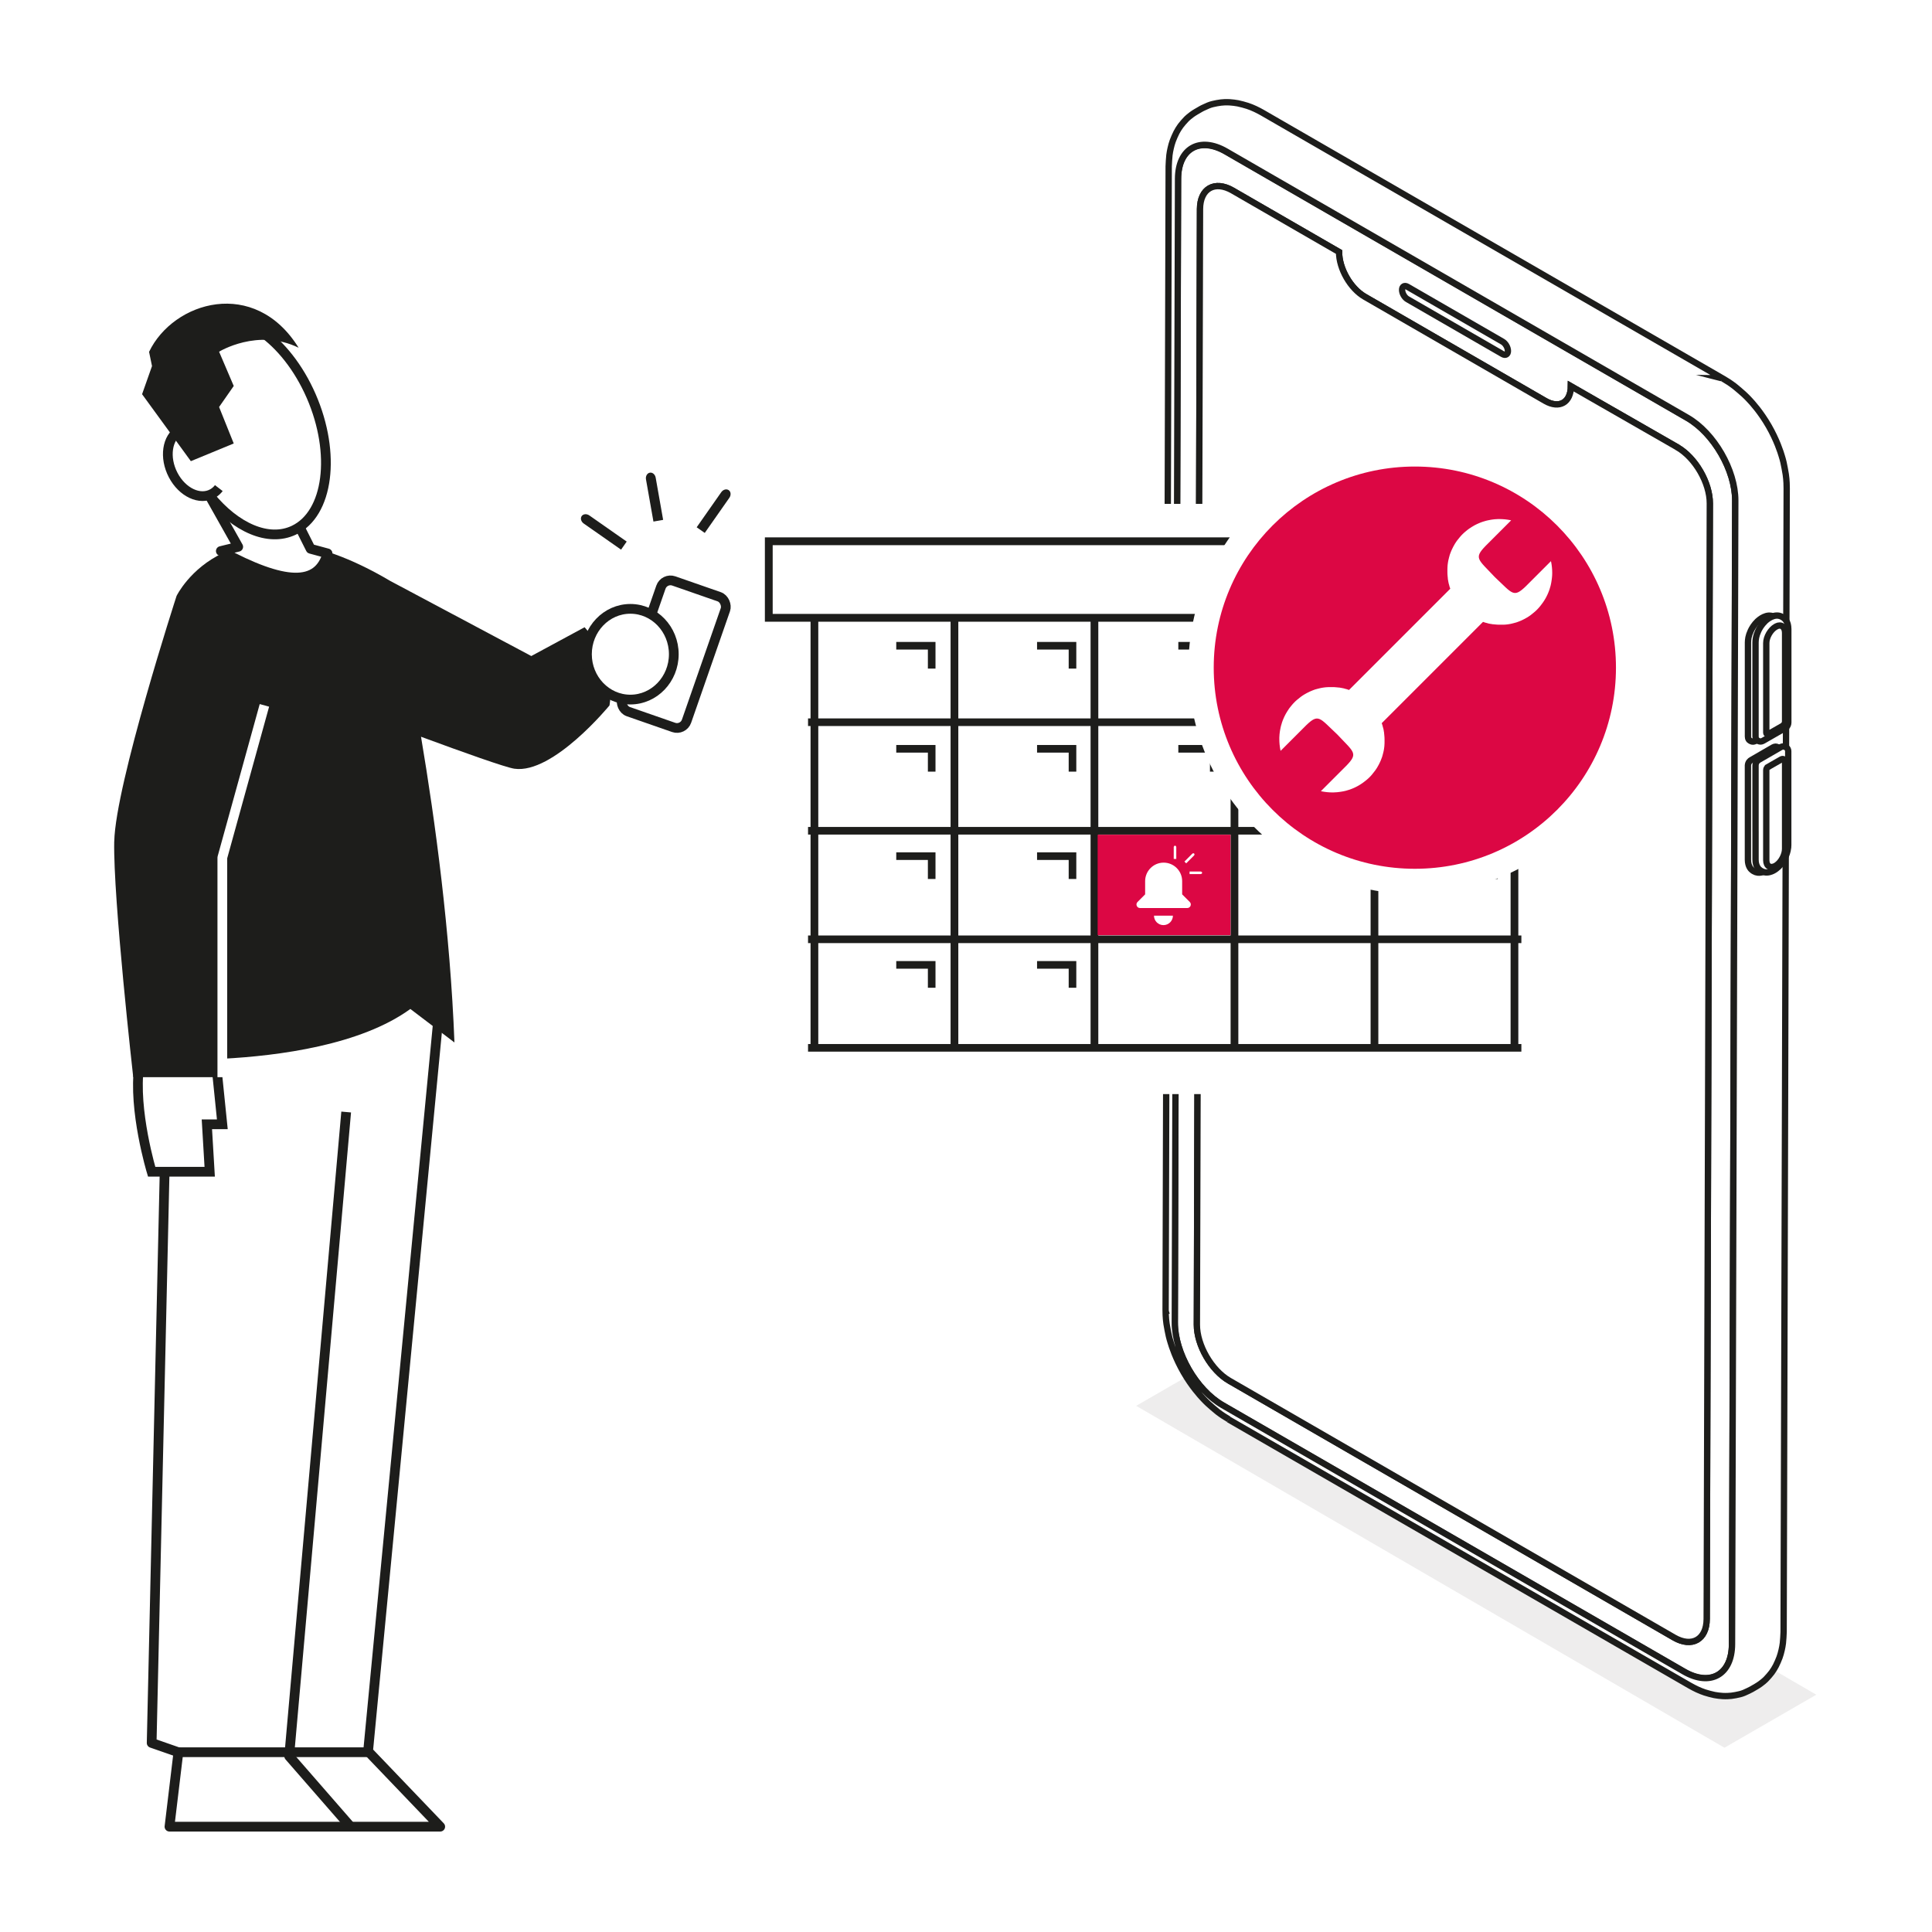
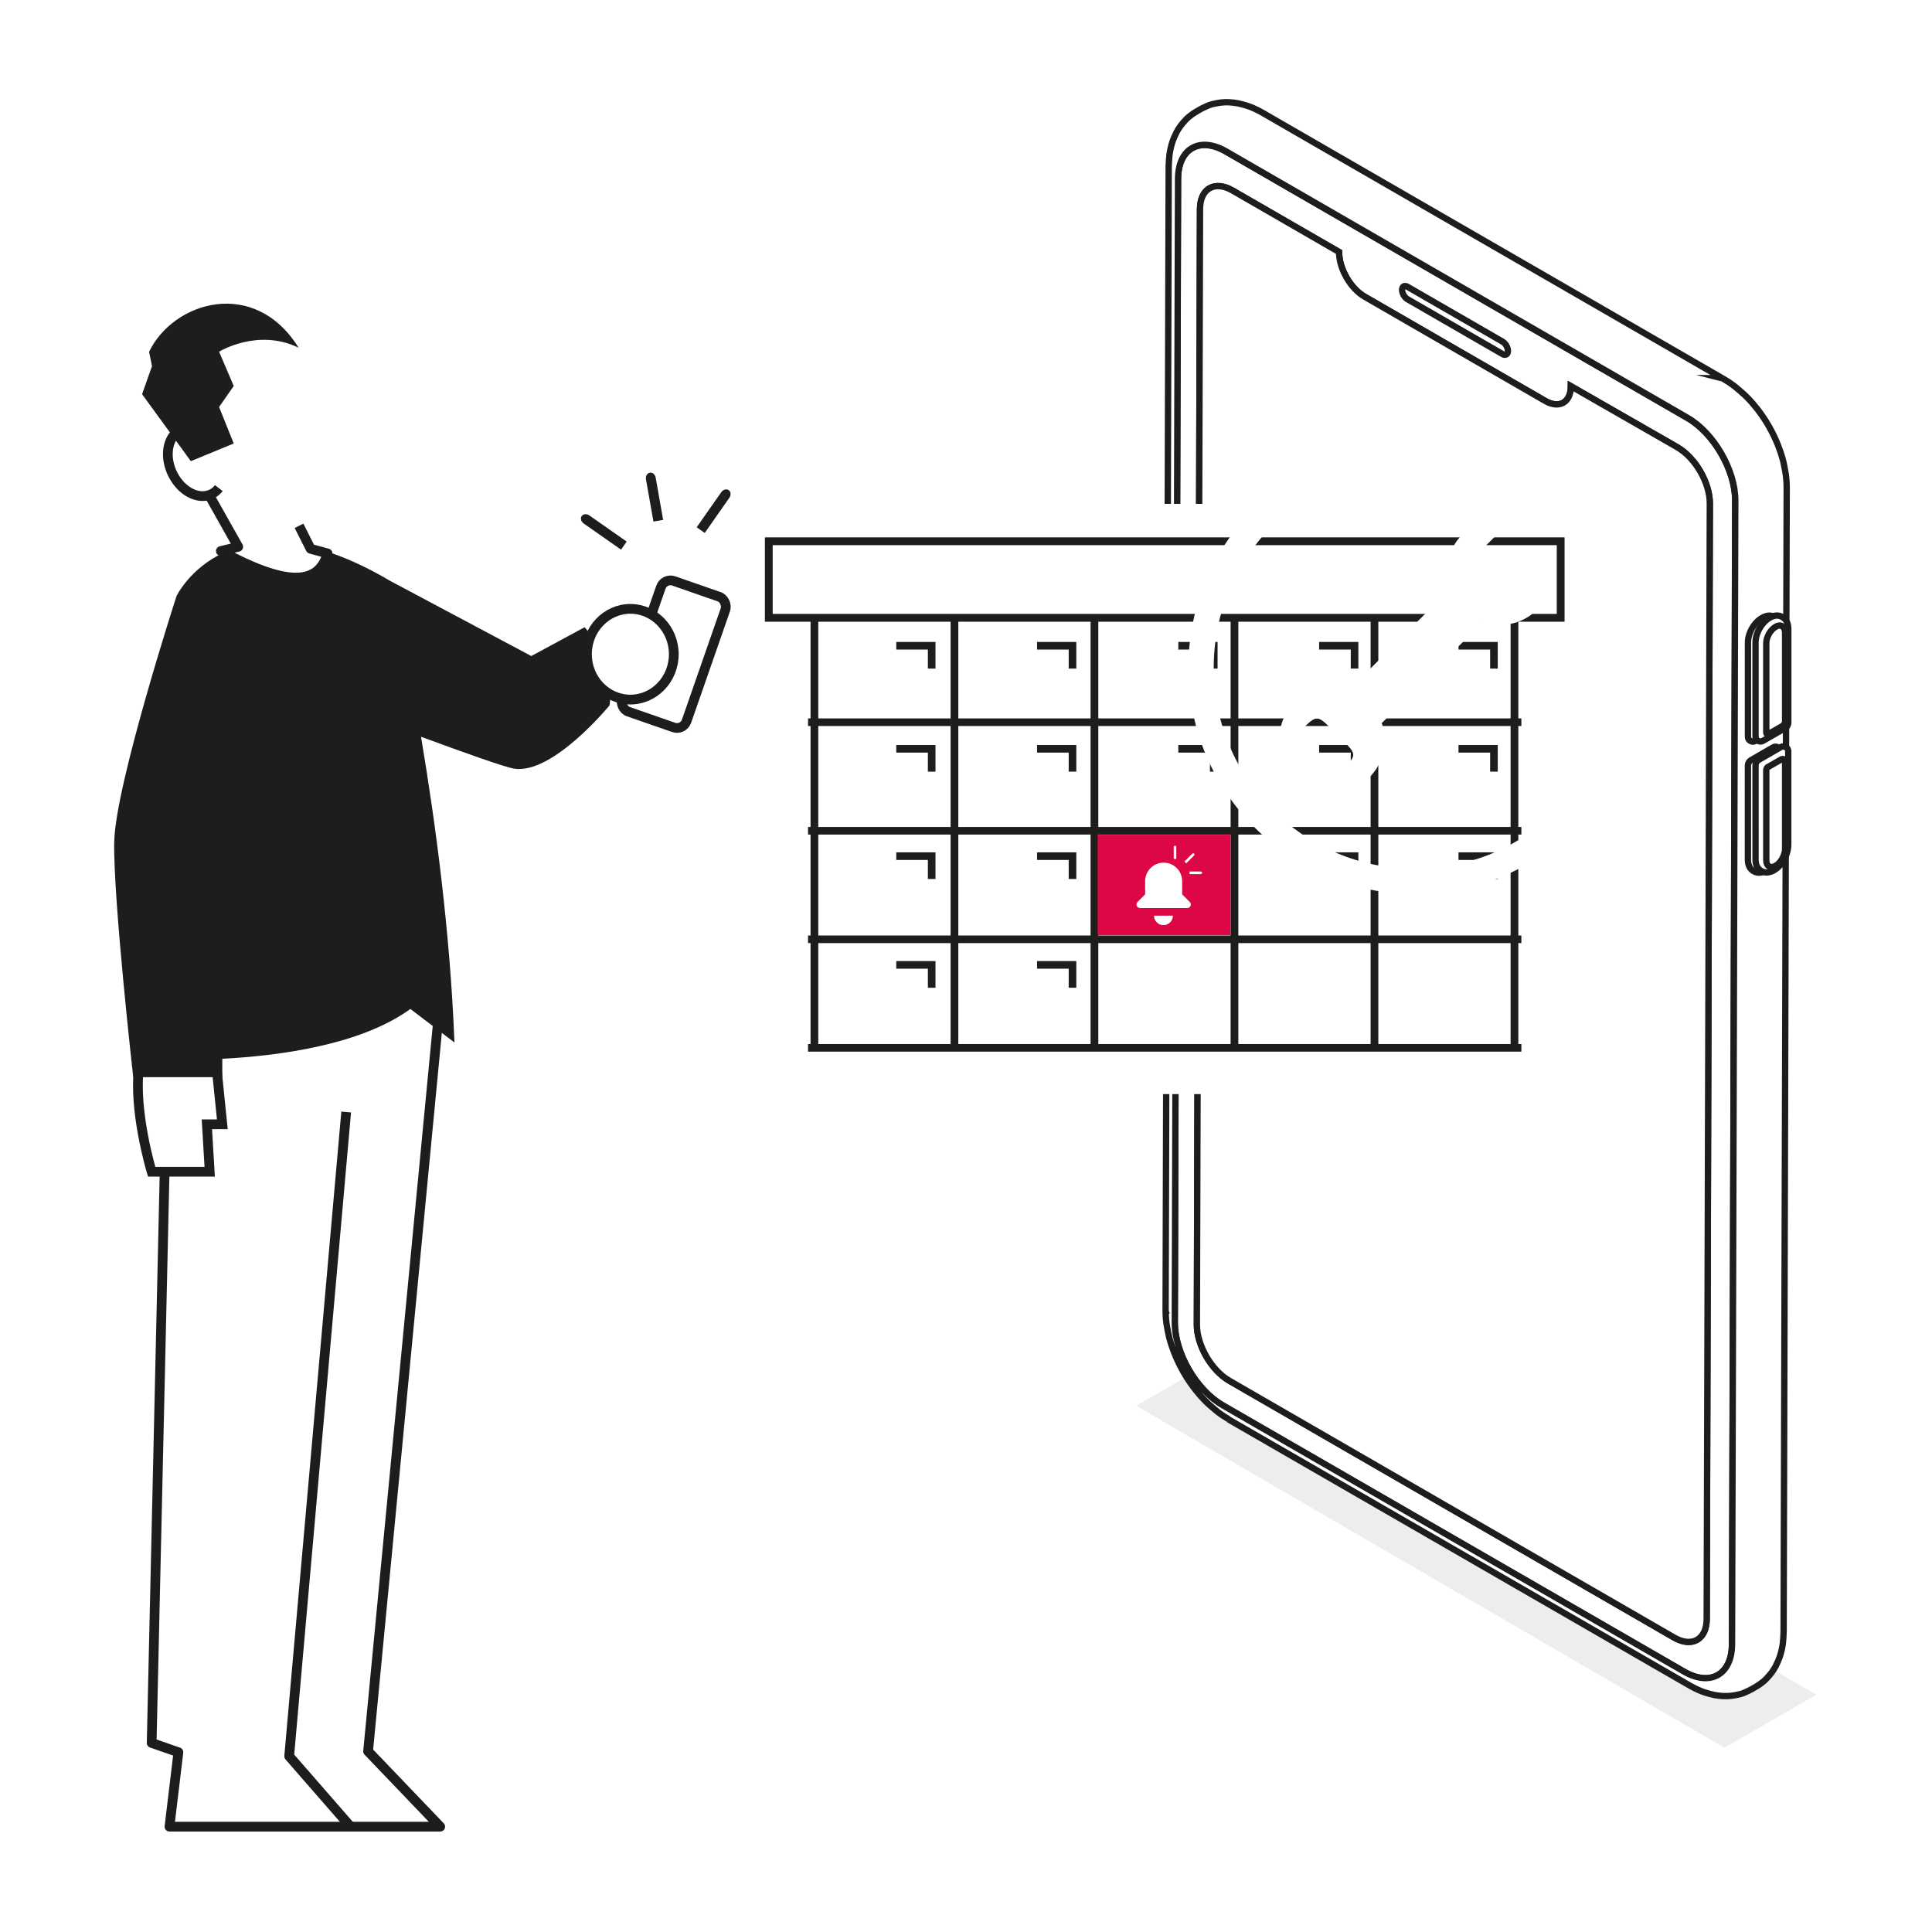
<svg xmlns="http://www.w3.org/2000/svg" viewBox="0 0 500 500">
  <defs>
    <style>.cls-1{isolation:isolate;}.cls-1,.cls-2,.cls-3,.cls-4,.cls-5,.cls-6,.cls-7,.cls-8{fill:none;}.cls-2,.cls-9,.cls-10,.cls-3,.cls-5,.cls-6,.cls-7,.cls-11,.cls-12,.cls-13,.cls-8{stroke:#1d1d1b;}.cls-2,.cls-10,.cls-11,.cls-12,.cls-13{stroke-width:1.64px;}.cls-2,.cls-3,.cls-6,.cls-7,.cls-11,.cls-8{stroke-miterlimit:10;}.cls-14{fill:#eeeded;}.cls-15,.cls-9,.cls-10,.cls-11,.cls-12,.cls-16,.cls-13{fill:#fff;}.cls-17{fill:#dc0744;}.cls-18{fill:#1d1d1b;}.cls-9,.cls-10,.cls-4,.cls-5,.cls-12,.cls-13{stroke-linejoin:round;}.cls-9,.cls-3,.cls-4,.cls-5{stroke-width:2.52px;}.cls-10{stroke-linecap:round;}.cls-10,.cls-13{mix-blend-mode:multiply;}.cls-4{stroke:#fff;}.cls-6{stroke-width:2px;}.cls-7{stroke-width:2.02px;}.cls-16{fill-rule:evenodd;}.cls-8{stroke-width:1.97px;}</style>
  </defs>
  <g class="cls-1">
    <g id="Livello_2">
      <g id="Livello_1-2">
        <rect class="cls-15" width="500" height="500" />
        <polygon class="cls-14" points="294.04 363.83 446.29 452.31 470.06 438.59 317.81 350.11 294.04 363.83" />
        <path class="cls-11" d="m436.7,108.18c6.85,3.95,12.39,13.56,12.37,21.42-.28,98.65-.56,197.3-.84,295.96-.02,7.87-5.6,11.05-12.45,7.09-39.8-22.98-79.59-45.95-119.39-68.93-6.85-3.95-12.39-13.56-12.37-21.42.28-98.65.56-197.3.84-295.96.02-7.87,5.6-11.05,12.45-7.09,39.8,22.98,79.59,45.95,119.39,68.93Z" />
        <path class="cls-11" d="m317.96,367.35l11.94,6.89,11.94,6.89,11.94,6.89,11.94,6.89,11.94,6.89,11.94,6.89,11.94,6.89,11.94,6.89,11.94,6.89,11.94,6.89s0,0,0,0c.55.31,1.28.7,1.85.96.59.27,1.38.61,2,.8.74.23,1.73.51,2.49.66.62.12,1.47.22,2.11.26.91.05,1.74,0,2.27-.06.65-.07,1.51-.25,2.15-.4.35-.08.81-.23,1.14-.37.59-.25,1.36-.62,1.93-.92l1.22-.71c1.56-.91,2.53-1.92,2.57-1.97.45-.48,1.04-1.13,1.43-1.66.36-.49.8-1.18,1.07-1.72.32-.63.7-1.5.95-2.17.21-.56.42-1.34.55-1.92.12-.53.26-1.24.32-1.78.09-.87.16-2.02.19-2.89,0,0,0,0,0,0l.08-29.6.08-29.6.08-29.6.08-29.6.08-29.6.08-29.6.08-29.6.08-29.6.08-29.6.08-29.6h0s0,0,0,0c0-1.97-.2-3.33-.24-3.58-.15-.96-.4-2.23-.6-3.17-.11-.5-.31-1.17-.46-1.66-.26-.89-1.26-4.07-3.37-7.73-2.05-3.55-4.22-5.96-5.05-6.83-.38-.39-.87-.92-1.28-1.28-.72-.65-1.7-1.5-2.46-2.11-.44-.35-1.06-.77-1.52-1.09-.39-.26-.93-.58-1.33-.82,0,0,0,0,0,0-39.8-22.98-79.59-45.95-119.39-68.93h0c-.55-.31-1.28-.7-1.85-.96-.59-.27-1.38-.61-2-.8-.74-.23-1.73-.51-2.49-.66-.62-.12-1.47-.22-2.11-.26-.96-.06-1.84.01-2.27.06-.65.07-1.51.25-2.15.4-.35.08-.81.23-1.14.37-.33.14-.71.31-1.09.49-.29.13-.57.26-.84.42l-1.22.71c-1.56.91-2.53,1.92-2.57,1.97-.45.48-1.04,1.13-1.43,1.66-.36.49-.8,1.18-1.07,1.72-.32.63-.7,1.5-.95,2.17-.21.56-.42,1.33-.55,1.92-.12.53-.26,1.24-.32,1.78-.09.86-.16,2.02-.19,2.89,0,0,0,0,0,0l-.08,29.59-.08,29.6-.08,29.6-.08,29.6-.08,29.6-.08,29.6-.08,29.6-.08,29.6-.08,29.6-.08,29.6c0,.14.01.29.04.43-.02-.14-.04-.29-.04-.43,0,1.97.2,3.33.24,3.58.15.96.4,2.23.61,3.17.11.51.31,1.17.46,1.66.26.89,1.26,4.07,3.37,7.73,2.04,3.54,4.22,5.96,5.05,6.83.38.39.87.92,1.28,1.28.72.65,1.7,1.5,2.46,2.11.44.35,1.06.77,1.52,1.08.39.26.93.58,1.33.82m127.1-269.5s-.02,0-.03,0c0,0,.02,0,.03,0Zm.86.22s-.09-.05-.14-.07c.05.02.09.04.14.07Zm-.37-.13s-.09-.03-.13-.04c.05,0,.09.03.13.04Zm-143.75,241.99c-.05-.13-.08-.27-.1-.4.02.13.06.27.1.4Zm.01.03c.05.13.1.26.17.4-.07-.13-.13-.26-.17-.4Zm133.97,92.69l-119.39-68.93c-6.85-3.95-12.39-13.56-12.37-21.42l.84-295.96h0c.02-7.87,5.6-11.05,12.45-7.09l119.39,68.93c6.85,3.95,12.39,13.56,12.37,21.42l-.84,295.96c-.02,7.87-5.6,11.05-12.45,7.09" />
        <path class="cls-11" d="m434.12,115.78c4.64,2.68,8.4,9.19,8.38,14.51l-.81,288.69c-.02,5.33-3.8,7.48-8.44,4.81l-115.12-66.47c-4.63-2.68-8.39-9.19-8.38-14.51l.81-288.69c.02-5.33,3.8-7.48,8.43-4.81l27.56,15.91c-.01,4.32,2.96,9.45,6.63,11.57l46.7,26.96c3.67,2.12,6.65.42,6.67-3.8l27.56,15.81Z" />
        <path class="cls-15" d="m434.12,115.78c4.64,2.68,8.4,9.19,8.38,14.51l-.81,288.69c-.02,5.33-3.8,7.48-8.44,4.81l-115.12-66.47c-4.63-2.68-8.39-9.19-8.38-14.51l.81-288.69c.02-5.33,3.8-7.48,8.43-4.81l27.56,15.91c-.01,4.32,2.96,9.45,6.63,11.57l46.7,26.96c3.67,2.12,6.65.42,6.67-3.8l27.56,15.81Z" />
        <path class="cls-2" d="m434.12,115.78c4.64,2.68,8.4,9.19,8.38,14.51l-.81,288.69c-.02,5.33-3.8,7.48-8.44,4.81l-115.12-66.47c-4.63-2.68-8.39-9.19-8.38-14.51l.81-288.69c.02-5.33,3.8-7.48,8.43-4.81l27.56,15.91c-.01,4.32,2.96,9.45,6.63,11.57l46.7,26.96c3.67,2.12,6.65.42,6.67-3.8l27.56,15.81Z" />
        <path class="cls-11" d="m388.85,91.63c.77.45,1.4.09,1.4-.8,0-.89-.62-1.97-1.39-2.41l-24.6-14.2c-.77-.45-1.4-.09-1.4.8,0,.89.62,1.97,1.39,2.41l24.6,14.2h0Z" />
        <path class="cls-13" d="m454.86,160.77c-.95.93-1.49,1.88-1.78,2.51-.62,1.35-.69,2.22-.71,2.98h0s0,2.44,0,2.44v4.87s0,2.44,0,2.44v2.44s0,2.44,0,2.44v9.75h0c0,.31.09.53.13.6.14.27.28.36.41.44l.22.12c.37.19.74.18,1.17-.05,0,0,0,0,0,0,0,0,0,0,0,0,1.91-1.09,3.81-2.19,5.72-3.28.06-.03.11-.09.16-.15-.05.06-.1.11-.16.15.24-.14.81-.56.83-1.44h0v-24.21h0c0-.99-.25-1.59-.33-1.75-.12-.25-.23-.48-.47-.76-.24-.28-.41-.39-.65-.54l-.22-.12c-1.92-1.05-3.93.76-4.32,1.14Z" />
        <path class="cls-10" d="m452.36,198.11h0s0,2.44,0,2.44v21.93h0c0,.92.22,1.47.37,1.8.22.46.5.74.74.92h0s0,0,0,0c.01.01.03.02.04.04h0c.07.06.15.11.23.16l.22.12c.29.16.54.26.95.31.51.06,1.02-.07,1.02-.07.2-.05.72-.19,1.3-.54.03-.02.05-.04.08-.05.14-.08.64-.43.97-.76.71-.7,1.3-1.44,1.89-2.77.05-.11.31-.72.48-1.46.15-.66.16-1.01.17-1.45,0,.04-.02.07-.03.11,0-.04.03-.08.03-.11v-2.42s0-2.42,0-2.42v-2.42s0-2.42,0-2.42v-2.42s0-2.42,0-2.42v-2.42s0-2.42,0-2.42v-4.84h0s0,0,0,0h0c0-.31-.09-.53-.13-.6-.14-.27-.28-.36-.41-.44l-.22-.12c-.37-.19-.74-.18-1.17.05l-.57.33-.57.33-.57.33-.57.33-.57.33-.57.33-.57.33-.57.33-.57.33-.57.33c-.24.14-.81.56-.83,1.44Z" />
        <path class="cls-12" d="m454.33,173.57v-2.44s0-2.44,0-2.44v-2.44s0,0,0,0c.02-.77.1-1.63.71-2.98.29-.63.83-1.58,1.78-2.51.38-.37,2.4-2.18,4.32-1.14l.22.12c.24.15.41.27.65.54.24.28.35.51.47.76.08.16.32.76.33,1.75,0,0,0,0,0,0v24.21s0,0,0,0c-.03.88-.59,1.3-.83,1.44.06-.03.11-.09.16-.15-.05.06-.1.11-.16.15-1.91,1.09-3.81,2.19-5.72,3.28,0,0,0,0,0,0,0,0,0,0,0,0-.43.23-.8.24-1.17.05l-.22-.12c-.13-.08-.27-.17-.41-.44-.04-.08-.13-.29-.13-.6,0,0,0,0,0,0v-2.44s0-2.44,0-2.44v-7.31s0-2.44,0-2.44v-2.44Z" />
        <path class="cls-12" d="m459.71,162.11c1.26-.64,2.26.12,2.27,1.67,0,7.64,0,15.27,0,22.9,0,.5-.27.97-.7,1.22-1.2.69-2.41,1.38-3.61,2.07-.25.14-.56-.04-.56-.32,0-7.74,0-15.49,0-23.23,0-1.56,1.11-3.47,2.46-4.23.05-.03.12-.03.13-.07Z" />
        <path class="cls-11" d="m454.33,215.16v-7.31s0-2.44,0-2.44v-2.44s0-2.44,0-2.44v-2.44h0c.03-.88.59-1.3.83-1.44l.57-.33.57-.33.57-.33.57-.33.57-.33.57-.33.57-.33.57-.33.57-.33.57-.33c.43-.23.8-.24,1.17-.05l.22.12c.13.08.27.17.41.44.04.08.13.29.13.6h0s0,2.42,0,2.42v21.79s-.01.04-.01.05c0-.02.01-.04.01-.05-.01.45-.02.8-.17,1.45-.16.74-.43,1.35-.48,1.46-.6,1.34-1.19,2.07-1.89,2.77-.33.33-.84.68-.97.76-.03.02-.06.04-.08.05-.58.36-1.1.49-1.3.54,0,0-.51.13-1.02.07-.41-.05-.66-.15-.95-.31l-.22-.12c-.08-.05-.16-.1-.23-.16h0s-.03-.02-.04-.04h0s0,0,0,0c-.24-.18-.52-.46-.74-.92-.16-.33-.37-.87-.37-1.8,0,0,0,0,0,0v-2.44s0-2.44,0-2.44v-2.44Z" />
        <path class="cls-11" d="m457.56,198.5c1.15-.66,2.31-1.32,3.46-1.98.43-.25.96.06.96.56,0,7.54,0,15.07,0,22.6,0,1.55-1.01,3.46-2.27,4.27-.02-.01-.09.06-.13.09-1.36.8-2.47.16-2.47-1.41,0-7.78,0-15.57,0-23.35,0-.32.17-.61.45-.77Z" />
        <rect class="cls-5" x="165.55" y="151.39" width="17.67" height="35.81" rx="2.62" ry="2.62" transform="translate(283.37 386.53) rotate(-160.8)" />
        <polyline class="cls-5" points="43.62 258.46 113.93 258.46 95.26 453.24 113.93 472.74 43.86 472.74 46.17 453.48 39.25 451.07 42.59 303.87" />
        <path class="cls-3" d="m56,275.88l1.54,15.09h-4l.73,12.28h-15.02s-4.84-15.97-3.23-27.37h19.98Z" />
        <path class="cls-18" d="m29.57,217.77c.31-14.77,16.13-63.56,16.13-63.56,0,0,13.83-28.41,55.32-3.85l36.48,19.42,13.79-7.45s8.3,8.67,6.45,20.23c0,0-14.6,17.85-24.63,16.38-2.27-.33-13.23-4.24-24.15-8.27,3.71,22.02,7.55,50.57,8.65,79.12l-11.41-8.67c-12.82,9.32-33.96,12.13-48.67,12.89v4.76h-23.05s-5.22-46.23-4.92-61Z" />
        <polyline class="cls-5" points="90.73 472.74 74.84 454.51 89.59 287.79" />
-         <line class="cls-5" x1="46.17" y1="453.48" x2="95.26" y2="453.48" />
        <path class="cls-9" d="m54.29,128.43l7.36,13.08-4.5,1.1c16.44,8.92,25.2,9.19,27.62.61l-4.39-1.19-2.99-5.95" />
-         <path class="cls-3" d="m54.34,128.4c6.63,8.14,15.13,11.95,21.71,8.82,8.97-4.26,10.98-19.81,4.49-34.71-6.49-14.91-19.03-23.53-28-19.27" />
        <path class="cls-3" d="m50.55,110.86c-1.41-.34-2.82-.2-4.06.5-3.29,1.87-4.04,7.05-1.68,11.57,2.36,4.52,6.93,6.66,10.22,4.79.63-.36,1.16-.83,1.6-1.4" />
        <path class="cls-18" d="m49.39,119.35l11.1-4.58-3.79-9.44,3.79-5.44-3.79-8.87s10.03-6.18,20.58-1.03c-11.37-18.32-32.43-12.02-38.7,1.07l.76,3.68-2.57,7.28,12.63,17.34Z" />
-         <polyline class="cls-4" points="68.43 182.55 57.54 221.95 57.54 278.77" />
        <path class="cls-9" d="m163.14,181.05c6.2,0,11.24-5.27,11.24-11.74s-5.04-11.74-11.24-11.74-11.24,5.27-11.24,11.74,5.04,11.74,11.24,11.74Z" />
        <rect class="cls-15" x="206.92" y="130.4" width="180.93" height="152.75" />
        <rect class="cls-7" x="198.96" y="140.08" width="204.94" height="19.81" />
        <line class="cls-6" x1="210.77" y1="159.88" x2="210.77" y2="271.18" />
        <line class="cls-6" x1="283.24" y1="159.88" x2="283.24" y2="271.18" />
        <line class="cls-6" x1="247.01" y1="159.88" x2="247.01" y2="271.18" />
        <line class="cls-6" x1="319.48" y1="159.88" x2="319.48" y2="271.18" />
        <line class="cls-6" x1="355.71" y1="159.88" x2="355.71" y2="271.18" />
        <line class="cls-6" x1="391.94" y1="159.88" x2="391.94" y2="271.18" />
        <line class="cls-8" x1="209.12" y1="271.18" x2="393.73" y2="271.18" />
        <line class="cls-8" x1="209.12" y1="243.09" x2="393.73" y2="243.09" />
        <line class="cls-8" x1="209.12" y1="215" x2="393.73" y2="215" />
        <line class="cls-8" x1="209.12" y1="186.91" x2="393.73" y2="186.91" />
        <rect class="cls-17" x="284.07" y="216.02" width="34.39" height="26" />
        <polyline class="cls-8" points="231.95 167.12 241.12 167.12 241.12 173.03" />
        <polyline class="cls-8" points="268.39 167.12 277.56 167.12 277.56 173.03" />
        <polyline class="cls-8" points="304.95 167.12 314.12 167.12 314.12 173.03" />
        <polyline class="cls-8" points="341.39 167.12 350.56 167.12 350.56 173.03" />
        <polyline class="cls-8" points="377.46 167.12 386.63 167.12 386.63 173.03" />
        <polyline class="cls-8" points="231.95 193.79 241.12 193.79 241.12 199.7" />
        <polyline class="cls-8" points="268.39 193.79 277.56 193.79 277.56 199.7" />
        <polyline class="cls-8" points="304.95 193.79 314.12 193.79 314.12 199.7" />
        <polyline class="cls-8" points="341.39 193.79 350.56 193.79 350.56 199.7" />
        <polyline class="cls-8" points="377.46 193.79 386.63 193.79 386.63 199.7" />
        <polyline class="cls-8" points="231.95 221.57 241.12 221.57 241.12 227.48" />
        <polyline class="cls-8" points="268.39 221.57 277.56 221.57 277.56 227.48" />
        <polyline class="cls-8" points="231.95 249.71 241.12 249.71 241.12 255.63" />
        <polyline class="cls-8" points="268.39 249.71 277.56 249.71 277.56 255.63" />
        <polyline class="cls-8" points="341.39 221.57 350.56 221.57 350.56 227.48" />
        <polyline class="cls-8" points="377.46 221.57 386.63 221.57 386.63 227.48" />
-         <path class="cls-17" d="m366.16,228.11c-30.51,0-55.32-24.82-55.32-55.32s24.82-55.32,55.32-55.32,55.33,24.82,55.33,55.32-24.82,55.32-55.33,55.32Z" />
        <path class="cls-15" d="m366.16,120.74c28.74,0,52.05,23.3,52.05,52.05s-23.3,52.05-52.05,52.05-52.05-23.3-52.05-52.05,23.3-52.05,52.05-52.05m0-6.56c-32.31,0-58.6,26.29-58.6,58.6s26.29,58.6,58.6,58.6,58.6-26.29,58.6-58.6-26.29-58.6-58.6-58.6h0Z" />
        <path id="rect4168-5-7" class="cls-16" d="m401.38,145.2c.04.16.07.32.1.48.03.16.06.32.08.49.03.22.06.43.08.65.02.22.04.44.05.65.01.22.02.44.02.66,0,.11,0,.22,0,.33h0c0,.33-.03.66-.06.98h0c-.01.11-.02.22-.04.33h0c-.01.11-.03.22-.04.33h0s0,0,0,0c-.02.15-.05.3-.07.45,0,.04-.02.09-.02.13-.02.11-.04.22-.06.32,0,.02,0,.04-.01.06,0,.03-.02.07-.02.1-.02.09-.04.17-.06.26-.01.06-.03.12-.04.18,0,.04-.02.07-.03.11-.02.06-.03.11-.05.17,0,.03-.02.07-.03.1-.04.12-.07.24-.11.36,0,0,0,.02,0,.02,0,.02-.02.05-.02.07-.04.11-.07.22-.11.32-.01.04-.03.07-.04.11-.04.11-.08.22-.13.34,0,.02-.01.03-.02.05-.05.11-.09.22-.14.34,0,.02-.01.03-.02.05-.01.03-.03.06-.04.09-.04.1-.09.2-.14.3-.02.03-.03.07-.05.1-.06.12-.12.24-.18.36,0,0,0,0,0,0-.05.1-.11.2-.16.3-.05.1-.11.2-.17.29-.01.02-.02.03-.03.05-.05.08-.1.17-.15.25-.03.05-.06.09-.09.14-.06.1-.13.2-.2.29-.02.03-.03.05-.05.08-.01.02-.02.03-.03.05,0,0-.01.01-.02.02-.02.02-.03.05-.05.07-.06.09-.13.18-.2.27-.03.03-.05.07-.08.1-.02.03-.04.06-.06.09-.05.06-.1.12-.15.19-.02.02-.03.04-.05.07-.08.1-.16.19-.24.29-.01.01-.02.03-.03.04-.02.03-.05.06-.07.08-.04.05-.08.09-.12.14-.03.04-.07.07-.1.11-.03.03-.05.06-.08.09-.1.11-.2.21-.3.31-.09.09-.19.18-.28.27-.03.03-.06.05-.09.08-.07.06-.13.12-.2.18-.04.03-.07.06-.11.09,0,0,0,0,0,0-.03.02-.06.05-.08.07-.03.03-.06.06-.1.08h0s0,0,0,0c-.03.03-.06.05-.1.08,0,0,0,0,0,0h0c-.06.06-.13.11-.19.16h0s0,0,0,0c-.03.03-.07.05-.1.08,0,0,0,0,0,0-.07.06-.14.11-.22.17,0,0-.01.01-.02.02-.02.02-.04.03-.06.05-.1.07-.2.15-.3.22,0,0,0,0,0,0,0,0,0,0,0,0,0,0-.01,0-.02.01-.01,0-.03.02-.04.03-.08.06-.16.11-.24.16,0,0,0,0,0,0-.03.02-.06.04-.09.06,0,0-.01,0-.02.01-.07.04-.13.09-.2.13-.04.02-.08.05-.12.07,0,0,0,0-.01,0-.06.04-.13.08-.19.11,0,0,0,0,0,0,0,0,0,0,0,0-.04.02-.07.04-.11.06,0,0,0,0,0,0,0,0,0,0,0,0-.07.04-.14.08-.21.12,0,0,0,0,0,0-.04.02-.07.04-.11.06,0,0,0,0,0,0-.09.05-.17.09-.26.13-.02.01-.04.02-.06.03,0,0,0,0,0,0-.11.05-.22.11-.33.16-.03.01-.05.02-.08.04-.08.04-.17.07-.25.11,0,0,0,0,0,0,0,0,0,0,0,0-.03.01-.07.03-.1.04,0,0,0,0,0,0,0,0,0,0-.01,0-.07.03-.14.06-.21.09-.02,0-.05.02-.07.03-.02,0-.04.01-.06.02,0,0,0,0,0,0,0,0,0,0,0,0-.07.03-.14.05-.21.08,0,0,0,0,0,0-.04.02-.09.03-.13.05,0,0,0,0,0,0-.07.03-.15.05-.22.08-.03,0-.05.02-.08.03-.01,0-.03,0-.04.01,0,0,0,0,0,0-.03,0-.05.02-.08.02-.08.02-.15.05-.23.07,0,0,0,0,0,0,0,0-.02,0-.03,0-.12.03-.23.07-.35.1h0s-.06.02-.09.02c0,0,0,0,0,0,0,0,0,0,0,0-.08.02-.16.04-.24.06,0,0,0,0,0,0,0,0,0,0,0,0-.04,0-.08.02-.11.03,0,0,0,0-.01,0-.07.02-.15.03-.22.05-.04,0-.09.02-.13.03,0,0,0,0,0,0-.07.01-.14.03-.21.04,0,0,0,0-.01,0-.04,0-.08.02-.12.02,0,0,0,0,0,0-.08.01-.17.03-.25.04,0,0,0,0,0,0-.03,0-.06,0-.09.01-.12.02-.24.03-.36.05,0,0,0,0,0,0,0,0,0,0,0,0-.01,0-.03,0-.04,0-.1.01-.21.02-.31.03,0,0,0,0,0,0-.04,0-.08,0-.11,0,0,0,0,0,0,0-.08,0-.16.01-.24.02,0,0,0,0,0,0-.03,0-.06,0-.09,0-.01,0-.03,0-.04,0,0,0,0,0,0,0,0,0,0,0,0,0,0,0-.01,0-.02,0-.07,0-.14,0-.2,0h0s-.09,0-.14,0c0,0,0,0,0,0-.08,0-.15,0-.23,0-.04,0-.08,0-.12,0,0,0,0,0,0,0,0,0,0,0,0,0h0c-.09,0-.17,0-.26,0h0s-.07,0-.1,0h0c-.12,0-.24,0-.35-.01,0,0,0,0,0,0,0,0,0,0,0,0-.02,0-.05,0-.07,0h0s-.02,0-.02,0c-.09,0-.17,0-.26-.02-.04,0-.08,0-.13-.01,0,0,0,0,0,0-.08,0-.16-.01-.23-.02h0s-.08,0-.13-.01h0c-.08,0-.16-.02-.23-.03,0,0,0,0,0,0-.02,0-.05,0-.07,0h0s-.05,0-.07-.01c0,0,0,0-.01,0-.02,0-.04,0-.05,0-.01,0-.03,0-.04,0,0,0,0,0,0,0,0,0,0,0-.01,0-.06,0-.12-.02-.18-.03,0,0,0,0-.01,0-.03,0-.07-.01-.1-.02,0,0,0,0,0,0-.07-.01-.15-.03-.22-.04,0,0-.02,0-.02,0-.02,0-.03,0-.05,0,0,0,0,0,0,0-.1-.02-.19-.04-.29-.06,0,0,0,0,0,0-.02,0-.04,0-.06-.01,0,0-.02,0-.03,0,0,0,0,0,0,0-.04,0-.08-.02-.12-.03-.02,0-.05-.01-.07-.02,0,0,0,0,0,0,0,0,0,0,0,0-.04,0-.07-.02-.11-.03,0,0,0,0,0,0-.02,0-.04-.01-.06-.02-.04,0-.07-.02-.11-.03,0,0,0,0,0,0-.04,0-.07-.02-.11-.03,0,0,0,0,0,0-.06-.02-.12-.03-.18-.05-.01,0-.03,0-.04-.01-.01,0-.03,0-.04-.01,0,0-.01,0-.02,0,0,0,0,0,0,0,0,0-.01,0-.02,0-.09-.03-.19-.06-.28-.09,0,0,0,0,0,0,0,0,0,0,0,0,0,0,0,0,0,0-.1-.03-.19-.06-.29-.1,0,0,0,0,0,0-.03,0-.05-.02-.08-.03,0,0-.01,0-.02,0,0,0-.01,0-.02,0l-26.2,26.2s0,.01,0,.02c0,0,0,.01,0,.02,0,.03.02.05.03.08,0,0,0,0,0,0,.03.09.06.19.1.29,0,0,0,0,0,0,0,0,0,0,0,0,0,0,0,0,0,0,.03.09.06.19.09.28,0,0,0,.01,0,.02,0,0,0,0,0,0,0,0,0,.01,0,.02,0,.01,0,.03.01.04,0,.01,0,.03.01.04.02.06.03.12.05.18,0,0,0,0,0,0,0,.04.02.07.03.11,0,0,0,0,0,0,0,.04.02.07.03.11,0,.02.01.04.02.06,0,0,0,0,0,0,0,.04.02.07.03.11,0,0,0,0,0,0,0,0,0,0,0,0,0,.02.01.05.02.07,0,.04.02.08.03.12,0,0,0,0,0,0,0,0,0,.02,0,.03,0,.02,0,.04.01.06,0,0,0,0,0,0,.02.1.04.19.06.29,0,0,0,0,0,0,0,.02,0,.03,0,.05,0,0,0,.02,0,.02.01.07.03.15.04.22,0,0,0,0,0,0,0,.03.01.07.02.1,0,0,0,0,0,.01,0,.06.02.12.03.18,0,0,0,0,0,.01,0,0,0,0,0,0,0,.01,0,.03,0,.04,0,.02,0,.04,0,.05,0,0,0,0,0,.01,0,.02,0,.05.01.07h0s0,.05,0,.07c0,0,0,0,0,0,.01.08.02.16.03.23h0s0,.08.01.13h0c0,.08.01.16.02.23,0,0,0,0,0,0,0,.04,0,.08.01.13,0,.09.01.17.02.26,0,0,0,.02,0,.02h0s0,.05,0,.07c0,0,0,0,0,0,0,0,0,0,0,0,0,.12,0,.24.01.35h0s0,.07,0,.1h0c0,.09,0,.17,0,.26h0s0,0,0,0c0,0,0,0,0,0,0,.04,0,.08,0,.12,0,.08,0,.15,0,.23,0,0,0,0,0,0,0,.05,0,.09,0,.14h0c0,.07,0,.14-.01.21,0,0,0,.01,0,.02,0,0,0,0,0,0,0,0,0,0,0,0,0,.01,0,.03,0,.04,0,.03,0,.06,0,.09,0,0,0,0,0,0,0,.08-.01.16-.02.24,0,0,0,0,0,0,0,.04,0,.08,0,.11,0,0,0,0,0,0,0,.1-.02.21-.03.31,0,.01,0,.03,0,.04,0,0,0,0,0,0,0,0,0,0,0,0-.01.12-.03.24-.05.36,0,.03,0,.06-.01.09,0,0,0,0,0,0-.01.08-.03.17-.04.25,0,0,0,0,0,0,0,.04-.01.08-.02.12,0,0,0,0,0,.01-.01.07-.03.14-.04.21,0,0,0,0,0,0,0,.04-.02.09-.03.13-.02.07-.03.15-.05.22,0,0,0,0,0,.01,0,.04-.02.08-.03.11,0,0,0,0,0,0,0,0,0,0,0,0-.02.08-.04.16-.06.24,0,0,0,0,0,0,0,0,0,0,0,0,0,.03-.02.06-.02.09,0,0,0,0,0,0-.03.12-.06.23-.1.35,0,0,0,.02,0,.03,0,0,0,0,0,0-.02.08-.05.15-.07.23,0,.03-.02.05-.02.08,0,0,0,0,0,0,0,.01,0,.03-.01.04,0,.03-.02.05-.03.08-.03.07-.05.15-.08.22,0,0,0,0,0,0-.02.04-.03.09-.05.13,0,0,0,0,0,0-.03.07-.05.14-.08.21,0,0,0,0,0,0,0,0,0,0,0,0,0,.02-.01.04-.02.06,0,.02-.02.05-.03.07-.03.07-.06.14-.09.21,0,0,0,0,0,.01,0,0,0,0,0,0-.01.03-.03.07-.04.1,0,0,0,0,0,0,0,0,0,0,0,0-.04.08-.07.17-.11.25-.01.03-.02.05-.04.08-.05.11-.1.22-.16.33,0,0,0,0,0,0-.01.02-.02.04-.03.06-.04.09-.09.17-.13.26,0,0,0,0,0,0-.02.04-.04.07-.06.11,0,0,0,0,0,0-.04.07-.08.14-.12.21,0,0,0,0,0,0,0,0,0,0,0,0-.02.04-.04.07-.06.11,0,0,0,0,0,0,0,0,0,0,0,0-.04.06-.07.13-.11.19,0,0,0,0,0,.01-.02.04-.05.08-.07.12-.04.07-.08.13-.13.2,0,0,0,.01-.01.02-.02.03-.04.06-.06.09,0,0,0,0,0,0-.05.08-.11.16-.16.24,0,.01-.02.03-.03.04,0,0,0,.01-.01.02,0,0,0,0,0,0,0,0,0,0,0,0-.07.1-.14.2-.22.3-.02.02-.03.04-.05.06,0,0-.01.01-.02.02-.05.07-.11.14-.17.22,0,0,0,0,0,0-.03.03-.05.07-.08.1,0,0,0,0,0,0h0c-.05.07-.1.13-.15.19h0s0,0,0,0c-.03.03-.05.06-.08.1,0,0,0,0,0,0h0s-.06.07-.08.1c-.02.03-.05.06-.07.09,0,0,0,0,0,0-.03.04-.06.07-.09.11-.06.07-.12.13-.18.2-.03.03-.05.06-.08.09-.09.09-.18.19-.27.28-.1.1-.21.2-.31.3-.03.03-.06.05-.09.08-.04.03-.07.07-.11.1-.05.04-.09.08-.14.12-.03.02-.06.05-.08.07-.01.01-.03.02-.04.03-.09.08-.19.16-.29.24-.02.02-.04.04-.07.05-.06.05-.12.1-.19.15-.03.02-.06.04-.09.06-.03.03-.07.05-.1.08-.09.07-.18.13-.27.2-.02.02-.05.03-.07.05,0,0-.01.01-.02.02-.02.01-.03.02-.05.03-.03.02-.05.03-.08.05-.1.07-.2.13-.29.2-.05.03-.09.06-.14.09-.08.05-.17.1-.25.15-.02.01-.03.02-.05.03-.1.06-.19.11-.29.17-.1.05-.2.11-.3.16,0,0,0,0,0,0-.12.06-.24.12-.36.18-.03.02-.07.03-.1.05-.1.05-.2.09-.3.14-.03.01-.06.03-.09.04-.02,0-.03.01-.05.02-.11.05-.22.09-.34.14-.02,0-.03.01-.05.02-.11.04-.22.09-.34.13-.04.01-.07.03-.11.04-.11.04-.22.08-.32.11-.02,0-.05.02-.07.02,0,0-.02,0-.02,0-.12.04-.24.08-.36.11-.03.01-.07.02-.1.03-.06.02-.11.03-.17.05-.04,0-.07.02-.11.03-.06.02-.12.03-.18.04-.09.02-.17.04-.26.06-.03,0-.07.02-.1.02-.02,0-.04,0-.06.01-.11.02-.22.04-.32.06-.04,0-.09.02-.13.02-.15.03-.3.05-.45.07h0c-.11.02-.22.03-.33.04h0c-.11.01-.22.02-.33.04h0c-.33.03-.65.05-.98.06h0c-.11,0-.22,0-.33,0-.22,0-.44,0-.66-.02-.22-.01-.44-.03-.65-.05-.22-.02-.44-.05-.65-.08-.16-.02-.33-.05-.49-.08-.16-.03-.32-.06-.48-.1h0s0,0,0,0l6.64-6.64c3.06-3.17,1.92-3.43-2.31-7.94l-.18-.18c-4.51-4.23-4.76-5.37-7.94-2.31l-6.64,6.64h0c-.04-.16-.07-.32-.1-.48,0,0,0,0,0,0-.03-.16-.06-.32-.08-.49h0c-.02-.11-.03-.22-.04-.33h0c-.01-.11-.02-.22-.04-.33h0c-.02-.22-.04-.44-.05-.66-.01-.22-.02-.44-.02-.66,0-.11,0-.22,0-.33,0-.05,0-.11,0-.16,0-.28.03-.55.05-.82h0c.01-.11.02-.22.04-.33h0c.01-.11.03-.22.04-.33h0c.02-.15.05-.3.07-.45,0-.04.02-.09.03-.13.02-.11.04-.22.06-.32,0-.02,0-.04.01-.06,0-.03.02-.07.02-.1.02-.09.04-.17.06-.26.01-.06.03-.12.04-.18,0-.04.02-.07.03-.11.02-.06.03-.11.05-.17,0-.03.02-.07.03-.1.04-.12.07-.24.11-.36,0,0,0-.02,0-.02,0-.02.02-.05.02-.07.04-.11.07-.22.11-.32.01-.04.03-.07.04-.11.04-.11.08-.21.12-.32,0-.02.02-.05.03-.07.04-.11.09-.22.14-.33,0-.02.01-.03.02-.04.01-.03.03-.07.04-.1.04-.1.09-.19.13-.29.02-.03.03-.07.05-.1.06-.12.12-.24.18-.36,0,0,0,0,0,0h0c.05-.1.11-.2.16-.3.05-.1.11-.2.17-.29.01-.02.02-.03.03-.05.05-.08.1-.17.15-.25.03-.05.06-.09.09-.14.06-.1.13-.2.2-.3.02-.03.03-.05.05-.08.01-.02.02-.03.03-.05,0,0,0-.01.01-.02.02-.03.04-.05.05-.08.06-.09.13-.18.2-.27.03-.03.05-.07.08-.1.02-.03.04-.06.07-.09.05-.07.11-.13.16-.2.01-.02.02-.03.04-.05.08-.1.16-.19.24-.29.01-.01.02-.03.03-.04.02-.03.05-.06.07-.08.04-.05.08-.09.12-.14.03-.04.07-.07.1-.11.03-.03.05-.06.08-.09.1-.11.2-.21.3-.31.09-.09.19-.18.28-.27.03-.03.06-.05.09-.08.07-.06.13-.12.2-.18.04-.03.07-.06.11-.09,0,0,0,0,0,0,.03-.02.06-.05.09-.07.03-.03.06-.06.1-.08h0s0,0,0,0c.03-.03.06-.05.1-.08h0s0,0,0,0c.06-.05.13-.1.19-.15,0,0,0,0,0,0,0,0,0,0,0,0,.02-.01.04-.03.05-.04.01-.01.03-.02.04-.04h0c.07-.06.14-.11.22-.17,0,0,.01-.01.02-.02.02-.02.04-.03.06-.05.1-.07.2-.15.3-.22,0,0,0,0,0,0,0,0,0,0,0,0,0,0,0,0,0,0,0,0,.01,0,.02-.01.01,0,.03-.02.04-.03.08-.06.16-.11.24-.16,0,0,0,0,0,0,.03-.02.06-.04.09-.06,0,0,.01,0,.02-.01.07-.04.13-.09.2-.13.04-.02.08-.05.12-.07,0,0,0,0,.01,0,.06-.04.13-.08.19-.11,0,0,0,0,0,0,.04-.02.08-.04.12-.07.07-.04.14-.08.22-.12h0s.07-.04.11-.06c0,0,0,0,0,0,.09-.05.17-.09.26-.13.02-.01.04-.02.06-.03,0,0,0,0,0,0,.11-.05.22-.11.33-.16.03-.01.05-.02.08-.04.08-.04.17-.07.25-.11,0,0,0,0,0,0,.04-.02.08-.03.11-.05,0,0,0,0,.01,0,.07-.03.14-.06.21-.09.02,0,.05-.02.07-.03.02,0,.04-.02.06-.02,0,0,0,0,0,0,.07-.03.14-.05.21-.08,0,0,0,0,0,0,.04-.02.09-.03.13-.05,0,0,0,0,0,0,.07-.03.15-.05.22-.08.03,0,.05-.02.08-.03.01,0,.03,0,.04-.01.03,0,.05-.02.08-.02.08-.03.16-.05.24-.07,0,0,.02,0,.03,0,.12-.03.23-.07.35-.1.03,0,.06-.02.1-.02,0,0,0,0,0,0,.08-.02.16-.04.24-.06,0,0,0,0,0,0,0,0,0,0,0,0,.04,0,.08-.02.11-.03,0,0,0,0,.01,0,.07-.02.15-.03.22-.05.04,0,.09-.02.13-.03,0,0,0,0,0,0,.07-.01.14-.03.21-.04,0,0,0,0,.01,0,.04,0,.08-.02.12-.02,0,0,0,0,0,0,.08-.01.17-.03.25-.04,0,0,0,0,0,0,.03,0,.06,0,.09-.01.12-.02.24-.03.36-.05,0,0,0,0,0,0,0,0,0,0,0,0,.01,0,.03,0,.04,0,.1-.01.21-.02.31-.03.03,0,.06,0,.09,0,0,0,.02,0,.02,0,.08,0,.17-.01.25-.02.03,0,.06,0,.09,0,.02,0,.03,0,.05,0,0,0,.01,0,.02,0,.07,0,.14,0,.2-.01.05,0,.09,0,.14,0,0,0,0,0,0,0,.08,0,.15,0,.23,0,.04,0,.08,0,.12,0,0,0,0,0,0,0,.09,0,.17,0,.26,0,.03,0,.07,0,.1,0,.12,0,.24,0,.36.01.03,0,.05,0,.08,0,0,0,.02,0,.02,0,.09,0,.17,0,.26.02.04,0,.08,0,.13.01,0,0,0,0,0,0,.08,0,.16.01.23.02.04,0,.09,0,.13.01.08,0,.16.02.23.03.03,0,.05,0,.08,0,.03,0,.06,0,.09.01.02,0,.04,0,.05,0,.02,0,.03,0,.05,0,0,0,0,0,.01,0,.06,0,.12.02.18.03,0,0,0,0,.01,0,.03,0,.07.01.1.02.07.01.15.03.22.04.03,0,.05,0,.08.01.1.02.19.04.29.06,0,0,0,0,0,0,.02,0,.04,0,.06.01.01,0,.02,0,.04,0,.04,0,.08.02.12.03.03,0,.05.01.08.02,0,0,0,0,0,0,.04,0,.07.02.11.03,0,0,0,0,0,0,.02,0,.04.01.06.02.04,0,.08.02.11.03.04,0,.07.02.11.03,0,0,0,0,0,0,.06.02.12.03.18.05.01,0,.03,0,.04.01.01,0,.03,0,.04.01,0,0,.01,0,.02,0,0,0,0,0,.01,0,.09.03.19.06.28.09,0,0,0,0,0,0,0,0,0,0,0,0,0,0,0,0,0,0,.1.03.19.06.29.1,0,0,0,0,0,0,.03,0,.05.02.08.03.01,0,.02,0,.04.01l26.2-26.2s0-.02-.01-.04c0-.03-.02-.05-.03-.08,0,0,0,0,0,0-.03-.09-.07-.19-.1-.29,0,0,0,0,0,0,0,0,0,0,0,0,0,0,0,0,0,0-.03-.09-.06-.19-.09-.28,0,0,0-.01,0-.02,0,0,0-.01,0-.02,0-.01,0-.03-.01-.04,0-.01,0-.03-.01-.04-.02-.06-.03-.12-.05-.18,0,0,0,0,0,0,0-.04-.02-.07-.03-.11-.01-.04-.02-.08-.03-.11,0-.02-.01-.04-.02-.06,0,0,0,0,0,0,0-.04-.02-.07-.03-.11,0,0,0,0,0,0,0-.03-.01-.05-.02-.08,0-.04-.02-.08-.03-.12,0-.01,0-.02,0-.04,0-.02,0-.04-.01-.06,0,0,0,0,0,0-.02-.1-.04-.19-.06-.29,0-.03,0-.05-.01-.08-.01-.07-.03-.15-.04-.22,0-.03-.01-.07-.02-.1,0,0,0,0,0-.01,0-.06-.02-.12-.03-.18,0,0,0,0,0-.01,0-.02,0-.03,0-.05,0-.02,0-.04,0-.05,0-.03,0-.06-.01-.08,0-.03,0-.05,0-.08-.01-.08-.02-.16-.03-.23,0-.04,0-.09-.01-.13,0-.08-.01-.16-.02-.23,0,0,0,0,0,0,0-.04,0-.08-.01-.13,0-.09-.01-.17-.02-.26,0,0,0-.02,0-.02,0-.03,0-.05,0-.08,0-.12,0-.24-.01-.36,0-.03,0-.07,0-.1,0-.09,0-.17,0-.26,0,0,0,0,0,0,0-.04,0-.08,0-.12,0-.08,0-.15,0-.23,0,0,0,0,0,0,0-.05,0-.09,0-.14,0-.07,0-.14.01-.2,0,0,0-.01,0-.02,0-.02,0-.03,0-.05,0-.03,0-.06,0-.09,0-.08.01-.17.02-.25,0,0,0-.02,0-.02,0-.03,0-.06,0-.09,0-.1.02-.21.03-.31,0-.01,0-.03,0-.04,0,0,0,0,0,0,0,0,0,0,0,0,.01-.12.03-.24.05-.36,0-.03,0-.06.01-.09,0,0,0,0,0,0,.01-.08.03-.17.04-.25,0,0,0,0,0,0,0-.04.01-.08.02-.12,0,0,0,0,0-.01.01-.07.03-.14.04-.21,0,0,0,0,0,0,0-.04.02-.09.03-.13.02-.07.03-.15.05-.22,0,0,0,0,0-.01,0-.04.02-.08.03-.11,0,0,0,0,0,0,0,0,0,0,0,0,.02-.08.04-.16.06-.24,0,0,0,0,0,0,0-.03.02-.06.02-.1.03-.12.06-.23.1-.35,0,0,0-.02,0-.03.02-.08.05-.16.07-.24,0-.03.02-.05.02-.08,0-.01,0-.03.01-.04,0-.03.02-.05.03-.08.03-.07.05-.15.08-.22,0,0,0,0,0,0,.02-.04.03-.09.05-.13,0,0,0,0,0,0,.03-.07.05-.14.08-.21,0,0,0,0,0,0,0-.02.02-.04.02-.06,0-.02.02-.05.03-.07.03-.07.06-.14.09-.21,0,0,0,0,0-.01.02-.04.03-.08.05-.11,0,0,0,0,0,0,.04-.08.07-.17.11-.25.01-.03.02-.05.04-.08.05-.11.1-.22.16-.33,0,0,0,0,0,0,.01-.02.02-.04.03-.06.04-.09.09-.17.13-.26,0,0,0,0,0,0,.02-.04.04-.07.06-.11,0,0,0,0,0,0,.04-.07.08-.15.12-.22.02-.04.04-.08.07-.12,0,0,0,0,0,0,.04-.06.07-.13.11-.19,0,0,0,0,0-.01.02-.04.05-.08.07-.12.04-.07.08-.13.13-.2,0,0,0-.01.01-.02.02-.03.04-.06.06-.09,0,0,0,0,0,0,.05-.08.11-.16.16-.24,0-.01.02-.03.03-.04,0,0,0-.01.01-.02,0,0,0,0,0,0,0,0,0,0,0,0,0,0,0,0,0,0,.07-.1.14-.2.22-.3.02-.02.03-.04.05-.06,0,0,.01-.01.02-.02.05-.07.11-.14.17-.22,0,0,0,0,0,0,.01-.01.02-.03.04-.04.01-.02.03-.04.04-.05,0,0,0,0,0,0,0,0,0,0,0,0,.05-.06.1-.13.15-.19h0s0,0,0,0c.03-.03.05-.06.08-.1,0,0,0,0,0,0h0s.06-.07.08-.1c.02-.03.05-.06.07-.08,0,0,0,0,0,0,.03-.04.06-.07.09-.11.06-.07.12-.13.18-.2.03-.03.05-.06.08-.09.09-.09.18-.19.27-.28.1-.1.21-.2.31-.3.03-.03.06-.05.09-.08.04-.03.07-.07.11-.1.05-.04.09-.08.14-.12.03-.02.06-.05.08-.07.01-.01.03-.02.04-.03.1-.08.19-.16.29-.24.02-.01.03-.02.05-.04.07-.05.13-.11.2-.16.03-.02.06-.04.09-.07.03-.03.07-.05.1-.08.09-.07.18-.13.27-.2.03-.02.05-.04.08-.05,0,0,.01,0,.02-.01.02-.01.03-.02.05-.03.03-.02.05-.03.08-.05.1-.07.2-.13.3-.2.05-.03.09-.06.14-.09.08-.05.17-.1.25-.15.02-.01.03-.02.05-.03.1-.06.19-.11.29-.17.1-.05.2-.11.3-.16h0s0,0,0,0c.12-.06.24-.12.36-.18.03-.02.07-.03.1-.05.1-.05.19-.09.29-.13.03-.01.07-.03.1-.04.02,0,.03-.01.04-.02.11-.05.22-.09.33-.14.02,0,.05-.02.07-.03.11-.04.21-.08.32-.12.04-.01.07-.03.11-.04.11-.04.22-.08.32-.11.02,0,.05-.02.07-.02,0,0,.02,0,.02,0,.12-.04.24-.08.36-.11.03-.01.07-.02.1-.03.06-.02.11-.03.17-.05.04,0,.07-.02.11-.03.06-.02.12-.03.18-.04.09-.02.17-.04.26-.06.03,0,.07-.02.1-.02.02,0,.04,0,.06-.01.11-.02.22-.04.32-.06.04,0,.09-.02.13-.03.15-.03.3-.05.45-.07h0c.11-.02.22-.03.33-.04h0c.11-.01.22-.02.33-.04h0c.27-.03.55-.04.82-.05.05,0,.11,0,.16,0,.11,0,.22,0,.33,0,.22,0,.44,0,.66.02.22.01.44.03.66.05h0c.11.01.22.02.33.04h0c.11.01.22.03.33.04h0c.16.02.32.05.49.08,0,0,0,0,0,0,.16.03.32.06.48.1h0s-6.64,6.64-6.64,6.64c-3.06,3.17-1.92,3.43,2.31,7.94l.18.18c4.51,4.23,4.76,5.37,7.94,2.31l6.64-6.64h0s0,0,0,0h0Z" />
        <path class="cls-15" d="m307.91,233.43l-1.97-1.97v-3.42c0-2.65-2.15-4.79-4.79-4.79s-4.79,2.15-4.79,4.79v3.42l-1.97,1.97c-.58.58-.17,1.57.65,1.57h12.22c.82,0,1.23-.99.65-1.57Z" />
        <path class="cls-15" d="m303.55,236.97c0,1.35-1.1,2.45-2.45,2.45s-2.45-1.1-2.45-2.45h4.91Z" />
        <path class="cls-15" d="m303.76,219.26v3.03h.66v-3.03c0-.22-.15-.4-.33-.4s-.33.18-.33.4Z" />
        <path class="cls-15" d="m310.71,225.55h-2.85v.66h2.85c.22,0,.4-.15.4-.33s-.18-.33-.4-.33Z" />
        <path class="cls-15" d="m308.54,220.96l-2.01,2.01.46.46,2.01-2.01c.15-.15.18-.38.05-.51s-.36-.11-.51.05Z" />
        <path class="cls-18" d="m151.07,135.49l9.66,6.76,1.46-2.09-9.66-6.76c-.7-.49-1.59-.41-1.99.16s-.17,1.44.53,1.93Z" />
        <path class="cls-18" d="m186.66,127.38l-6.36,9.08,2.09,1.46,6.36-9.08c.49-.7.42-1.59-.16-1.99s-1.44-.17-1.93.53Z" />
        <path class="cls-18" d="m167.18,124.06l1.93,10.92,2.51-.44-1.93-10.92c-.15-.84-.83-1.42-1.52-1.29s-1.14.9-.99,1.74Z" />
      </g>
    </g>
  </g>
</svg>